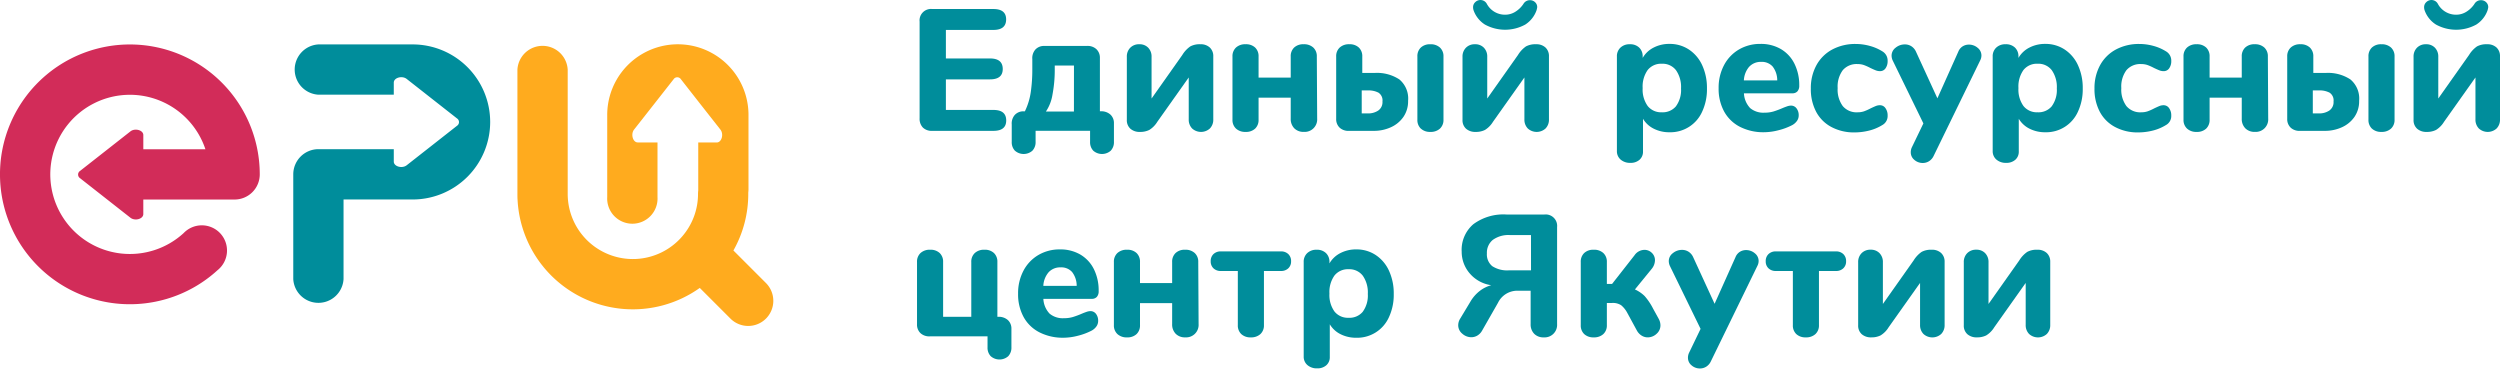
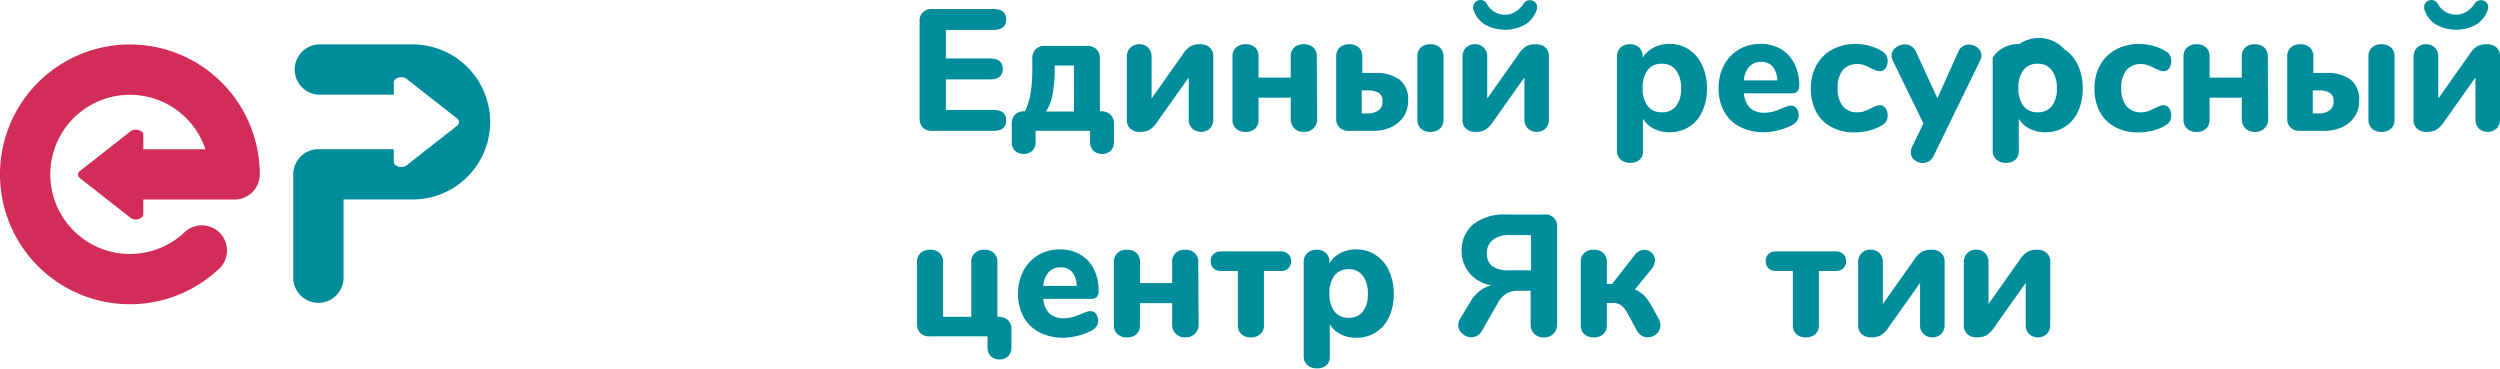
<svg xmlns="http://www.w3.org/2000/svg" width="278" height="41" viewBox="0 0 278 41">
  <defs>
    <clipPath id="b">
      <rect width="278" height="41" />
    </clipPath>
  </defs>
  <g id="a" clip-path="url(#b)">
    <g transform="translate(-54.809 -275.477)">
      <g transform="translate(156.781 275.477)">
        <path d="M471.842,292.736a1.4,1.4,0,0,1-.365-1.038V280.953a1.272,1.272,0,0,1,1.4-1.4h6.8q1.422,0,1.422,1.153,0,1.173-1.422,1.172H474.4v3.172h4.9q1.422,0,1.422,1.173,0,1.153-1.422,1.153h-4.9v3.4h5.286q1.422,0,1.422,1.172,0,1.153-1.422,1.153h-6.8A1.4,1.4,0,0,1,471.842,292.736Z" transform="translate(-471.189 -278.55)" fill="#008d9b" />
        <path d="M513.573,307.956a1.371,1.371,0,0,1-.356-1v-1.922a1.443,1.443,0,0,1,.346-1.067,1.3,1.3,0,0,1,1-.394h.115a7.262,7.262,0,0,0,.654-2.124,17.4,17.4,0,0,0,.173-2.585v-1.1a1.444,1.444,0,0,1,.346-1.067,1.3,1.3,0,0,1,1-.394h4.709a1.423,1.423,0,0,1,1.067.356,1.3,1.3,0,0,1,.394.99v5.92h.1a1.51,1.51,0,0,1,1.067.365,1.274,1.274,0,0,1,.394.98v2.038a1.372,1.372,0,0,1-.356,1,1.473,1.473,0,0,1-1.941,0,1.371,1.371,0,0,1-.356-1v-1.211H515.87v1.211a1.371,1.371,0,0,1-.356,1,1.473,1.473,0,0,1-1.941,0Zm6.564-9.476H518v.385a14.644,14.644,0,0,1-.25,2.835,4.669,4.669,0,0,1-.731,1.893h3.114Z" transform="translate(-502.684 -291.194)" fill="#008d9b" />
        <path d="M572.435,295.767a2.182,2.182,0,0,1,1.115-.24,1.474,1.474,0,0,1,1.057.365,1.289,1.289,0,0,1,.384.98v7a1.4,1.4,0,0,1-.375,1.019,1.467,1.467,0,0,1-1.98,0,1.4,1.4,0,0,1-.375-1.019v-4.652l-3.5,4.94a2.7,2.7,0,0,1-.884.894,2.225,2.225,0,0,1-1.038.221,1.531,1.531,0,0,1-1.067-.356,1.264,1.264,0,0,1-.394-.99v-7a1.376,1.376,0,0,1,.385-1.019,1.351,1.351,0,0,1,1-.384,1.32,1.32,0,0,1,.99.384,1.4,1.4,0,0,1,.375,1.019v4.632l3.421-4.844A3.152,3.152,0,0,1,572.435,295.767Z" transform="translate(-542.046 -290.606)" fill="#008d9b" />
        <path d="M613.627,304.907a1.3,1.3,0,0,1-.394-1v-7.016a1.3,1.3,0,0,1,.394-1,1.507,1.507,0,0,1,1.067-.365,1.474,1.474,0,0,1,1.057.365,1.313,1.313,0,0,1,.384,1v2.345h3.575v-2.345a1.312,1.312,0,0,1,.384-1,1.473,1.473,0,0,1,1.057-.365,1.509,1.509,0,0,1,1.067.365,1.3,1.3,0,0,1,.394,1l.039,6.9a1.389,1.389,0,0,1-1.48,1.48,1.421,1.421,0,0,1-1.067-.4,1.474,1.474,0,0,1-.394-1.076v-2.326h-3.575v2.441a1.313,1.313,0,0,1-.384,1,1.472,1.472,0,0,1-1.057.365A1.505,1.505,0,0,1,613.627,304.907Z" transform="translate(-578.154 -290.606)" fill="#008d9b" />
        <path d="M660.618,304.811a1.294,1.294,0,0,1-.394-1v-6.92a1.3,1.3,0,0,1,.394-1,1.507,1.507,0,0,1,1.067-.365,1.474,1.474,0,0,1,1.057.365,1.313,1.313,0,0,1,.385,1v1.826h1.384a4.523,4.523,0,0,1,2.739.721,2.764,2.764,0,0,1,.971,2.374,3.056,3.056,0,0,1-.529,1.807,3.379,3.379,0,0,1-1.4,1.144,4.508,4.508,0,0,1-1.874.394h-2.729A1.442,1.442,0,0,1,660.618,304.811ZM664.9,302.9a1.129,1.129,0,0,0,.471-1.009,1.027,1.027,0,0,0-.442-.98,2.381,2.381,0,0,0-1.173-.25h-.692v2.557h.692A2,2,0,0,0,664.9,302.9Zm4.738,2.009a1.312,1.312,0,0,1-.384-1v-7.016a1.312,1.312,0,0,1,.384-1,1.473,1.473,0,0,1,1.057-.365,1.509,1.509,0,0,1,1.067.365,1.3,1.3,0,0,1,.394,1v7.016a1.3,1.3,0,0,1-.394,1,1.507,1.507,0,0,1-1.067.365A1.471,1.471,0,0,1,669.643,304.907Z" transform="translate(-613.613 -290.606)" fill="#008d9b" />
        <path d="M724.529,280.638a2.183,2.183,0,0,1,1.115-.24,1.474,1.474,0,0,1,1.057.365,1.289,1.289,0,0,1,.384.98v7a1.4,1.4,0,0,1-.375,1.019,1.467,1.467,0,0,1-1.98,0,1.4,1.4,0,0,1-.375-1.019v-4.652l-3.5,4.94a2.705,2.705,0,0,1-.884.894,2.225,2.225,0,0,1-1.038.221,1.531,1.531,0,0,1-1.067-.356,1.265,1.265,0,0,1-.394-.99v-7a1.377,1.377,0,0,1,.385-1.019,1.352,1.352,0,0,1,1-.384,1.321,1.321,0,0,1,.99.384,1.4,1.4,0,0,1,.375,1.019v4.632l3.421-4.844A3.157,3.157,0,0,1,724.529,280.638Zm-4.565-2.431a3.089,3.089,0,0,1-1.259-1.576,1.085,1.085,0,0,1-.058-.346.752.752,0,0,1,.25-.576.824.824,0,0,1,.577-.231.809.809,0,0,1,.711.442,2.287,2.287,0,0,0,2.018,1.192,2.135,2.135,0,0,0,1.144-.327,2.944,2.944,0,0,0,.894-.865.828.828,0,0,1,.73-.423.812.812,0,0,1,.567.221.737.737,0,0,1,.24.567,2.522,2.522,0,0,1-.077.346,3.106,3.106,0,0,1-1.249,1.576,4.656,4.656,0,0,1-4.488,0Z" transform="translate(-656.813 -275.477)" fill="#008d9b" />
        <path d="M795.42,295.995a4.145,4.145,0,0,1,1.48,1.749,6.016,6.016,0,0,1,.529,2.585,5.887,5.887,0,0,1-.529,2.566,3.869,3.869,0,0,1-3.643,2.3,3.8,3.8,0,0,1-1.74-.394,2.866,2.866,0,0,1-1.2-1.105v3.633a1.181,1.181,0,0,1-.384.923,1.465,1.465,0,0,1-1.019.346,1.579,1.579,0,0,1-1.086-.365,1.22,1.22,0,0,1-.413-.961V296.773a1.3,1.3,0,0,1,.394-.99,1.457,1.457,0,0,1,1.048-.375,1.424,1.424,0,0,1,1.038.375,1.32,1.32,0,0,1,.385.99v.154a2.94,2.94,0,0,1,1.211-1.144,3.75,3.75,0,0,1,1.768-.413A3.851,3.851,0,0,1,795.42,295.995Zm-1.432,6.3a3.046,3.046,0,0,0,.558-1.97,3.249,3.249,0,0,0-.558-2.028,1.877,1.877,0,0,0-1.576-.721,1.9,1.9,0,0,0-1.576.7,3.162,3.162,0,0,0-.557,2.009,3.127,3.127,0,0,0,.557,1.989,1.9,1.9,0,0,0,1.576.7A1.92,1.92,0,0,0,793.988,302.3Z" transform="translate(-709.587 -290.488)" fill="#008d9b" />
        <path d="M842.2,302.54a1.243,1.243,0,0,1,.24.788,1.046,1.046,0,0,1-.192.605,1.557,1.557,0,0,1-.538.471,6.881,6.881,0,0,1-1.519.567,6.482,6.482,0,0,1-1.6.221,5.725,5.725,0,0,1-2.682-.6,4.168,4.168,0,0,1-1.759-1.7,5.268,5.268,0,0,1-.615-2.6,5.338,5.338,0,0,1,.6-2.556,4.365,4.365,0,0,1,1.653-1.74,4.632,4.632,0,0,1,2.4-.625,4.4,4.4,0,0,1,2.259.567,3.873,3.873,0,0,1,1.509,1.615A5.3,5.3,0,0,1,842.5,300a.922.922,0,0,1-.2.644.729.729,0,0,1-.567.221H836.35a2.56,2.56,0,0,0,.692,1.643,2.283,2.283,0,0,0,1.6.509,3.427,3.427,0,0,0,1-.135,9.541,9.541,0,0,0,.98-.365q.269-.115.519-.2a1.373,1.373,0,0,1,.442-.086A.757.757,0,0,1,842.2,302.54Zm-5.257-4.642a2.509,2.509,0,0,0-.6,1.528h3.71a2.51,2.51,0,0,0-.509-1.538,1.6,1.6,0,0,0-1.278-.519A1.74,1.74,0,0,0,836.946,297.9Z" transform="translate(-744.396 -290.488)" fill="#008d9b" />
        <path d="M877.555,304.6a4.075,4.075,0,0,1-1.682-1.691,5.381,5.381,0,0,1-.586-2.576,5.271,5.271,0,0,1,.625-2.6,4.335,4.335,0,0,1,1.759-1.74,5.4,5.4,0,0,1,2.614-.615,5.887,5.887,0,0,1,1.547.212,5.179,5.179,0,0,1,1.394.6,1.186,1.186,0,0,1,.6,1.076,1.355,1.355,0,0,1-.231.817.724.724,0,0,1-.615.317,1.278,1.278,0,0,1-.471-.087q-.221-.087-.586-.259a6.075,6.075,0,0,0-.721-.327,2.1,2.1,0,0,0-.721-.115,2.016,2.016,0,0,0-1.644.683,3.044,3.044,0,0,0-.567,1.989,3.084,3.084,0,0,0,.567,2,2,2,0,0,0,1.644.692,2.189,2.189,0,0,0,.711-.106,5.7,5.7,0,0,0,.75-.336q.365-.173.577-.259a1.205,1.205,0,0,1,.461-.086.726.726,0,0,1,.606.327,1.36,1.36,0,0,1,.24.827,1.142,1.142,0,0,1-.6,1.057,5.105,5.105,0,0,1-1.422.6,6.655,6.655,0,0,1-1.691.212A5.268,5.268,0,0,1,877.555,304.6Z" transform="translate(-775.894 -290.488)" fill="#008d9b" />
        <path d="M919.772,295.817a1.3,1.3,0,0,1,.682-.192,1.477,1.477,0,0,1,.98.356,1.083,1.083,0,0,1,.423.855,1.2,1.2,0,0,1-.135.538l-5.171,10.61a1.389,1.389,0,0,1-.519.605,1.3,1.3,0,0,1-.692.2,1.4,1.4,0,0,1-.942-.346,1.074,1.074,0,0,1-.4-.846,1.27,1.27,0,0,1,.135-.577l1.269-2.633-3.422-7.016a1.317,1.317,0,0,1-.115-.519,1.1,1.1,0,0,1,.452-.884,1.593,1.593,0,0,1,1.029-.365,1.327,1.327,0,0,1,.711.2,1.388,1.388,0,0,1,.519.605l2.384,5.19,2.326-5.19A1.239,1.239,0,0,1,919.772,295.817Z" transform="translate(-803.493 -290.665)" fill="#008d9b" />
-         <path d="M965.685,295.995a4.145,4.145,0,0,1,1.48,1.749,6.015,6.015,0,0,1,.529,2.585,5.886,5.886,0,0,1-.529,2.566,3.869,3.869,0,0,1-3.643,2.3,3.8,3.8,0,0,1-1.74-.394,2.867,2.867,0,0,1-1.2-1.105v3.633a1.181,1.181,0,0,1-.384.923,1.465,1.465,0,0,1-1.019.346,1.579,1.579,0,0,1-1.086-.365,1.22,1.22,0,0,1-.413-.961V296.773a1.3,1.3,0,0,1,.394-.99,1.457,1.457,0,0,1,1.048-.375,1.424,1.424,0,0,1,1.038.375,1.321,1.321,0,0,1,.385.99v.154a2.939,2.939,0,0,1,1.211-1.144,3.75,3.75,0,0,1,1.768-.413A3.851,3.851,0,0,1,965.685,295.995Zm-1.432,6.3a3.046,3.046,0,0,0,.558-1.97,3.249,3.249,0,0,0-.558-2.028,1.877,1.877,0,0,0-1.576-.721,1.9,1.9,0,0,0-1.576.7,3.162,3.162,0,0,0-.557,2.009,3.127,3.127,0,0,0,.557,1.989,1.9,1.9,0,0,0,1.576.7A1.92,1.92,0,0,0,964.253,302.3Z" transform="translate(-838.065 -290.488)" fill="#008d9b" />
+         <path d="M965.685,295.995a4.145,4.145,0,0,1,1.48,1.749,6.015,6.015,0,0,1,.529,2.585,5.886,5.886,0,0,1-.529,2.566,3.869,3.869,0,0,1-3.643,2.3,3.8,3.8,0,0,1-1.74-.394,2.867,2.867,0,0,1-1.2-1.105v3.633a1.181,1.181,0,0,1-.384.923,1.465,1.465,0,0,1-1.019.346,1.579,1.579,0,0,1-1.086-.365,1.22,1.22,0,0,1-.413-.961V296.773v.154a2.939,2.939,0,0,1,1.211-1.144,3.75,3.75,0,0,1,1.768-.413A3.851,3.851,0,0,1,965.685,295.995Zm-1.432,6.3a3.046,3.046,0,0,0,.558-1.97,3.249,3.249,0,0,0-.558-2.028,1.877,1.877,0,0,0-1.576-.721,1.9,1.9,0,0,0-1.576.7,3.162,3.162,0,0,0-.557,2.009,3.127,3.127,0,0,0,.557,1.989,1.9,1.9,0,0,0,1.576.7A1.92,1.92,0,0,0,964.253,302.3Z" transform="translate(-838.065 -290.488)" fill="#008d9b" />
        <path d="M1006.077,304.6a4.075,4.075,0,0,1-1.682-1.691,5.38,5.38,0,0,1-.586-2.576,5.274,5.274,0,0,1,.625-2.6,4.335,4.335,0,0,1,1.759-1.74,5.4,5.4,0,0,1,2.614-.615,5.889,5.889,0,0,1,1.547.212,5.179,5.179,0,0,1,1.393.6,1.185,1.185,0,0,1,.6,1.076,1.354,1.354,0,0,1-.231.817.724.724,0,0,1-.615.317,1.279,1.279,0,0,1-.471-.087q-.221-.087-.586-.259a6.04,6.04,0,0,0-.721-.327,2.1,2.1,0,0,0-.721-.115,2.015,2.015,0,0,0-1.643.683,3.043,3.043,0,0,0-.567,1.989,3.083,3.083,0,0,0,.567,2,2,2,0,0,0,1.643.692,2.188,2.188,0,0,0,.711-.106,5.669,5.669,0,0,0,.75-.336q.365-.173.577-.259a1.206,1.206,0,0,1,.461-.086.726.726,0,0,1,.605.327,1.36,1.36,0,0,1,.24.827,1.141,1.141,0,0,1-.6,1.057,5.1,5.1,0,0,1-1.422.6,6.655,6.655,0,0,1-1.691.212A5.269,5.269,0,0,1,1006.077,304.6Z" transform="translate(-872.874 -290.488)" fill="#008d9b" />
        <path d="M1044.537,304.907a1.3,1.3,0,0,1-.394-1v-7.016a1.3,1.3,0,0,1,.394-1,1.509,1.509,0,0,1,1.067-.365,1.475,1.475,0,0,1,1.057.365,1.315,1.315,0,0,1,.384,1v2.345h3.575v-2.345a1.312,1.312,0,0,1,.385-1,1.473,1.473,0,0,1,1.057-.365,1.509,1.509,0,0,1,1.067.365,1.3,1.3,0,0,1,.394,1l.038,6.9a1.389,1.389,0,0,1-1.48,1.48,1.422,1.422,0,0,1-1.067-.4,1.474,1.474,0,0,1-.394-1.076v-2.326h-3.575v2.441a1.314,1.314,0,0,1-.384,1,1.473,1.473,0,0,1-1.057.365A1.507,1.507,0,0,1,1044.537,304.907Z" transform="translate(-903.309 -290.606)" fill="#008d9b" />
        <path d="M1091.528,304.811a1.294,1.294,0,0,1-.394-1v-6.92a1.3,1.3,0,0,1,.394-1,1.507,1.507,0,0,1,1.067-.365,1.474,1.474,0,0,1,1.057.365,1.313,1.313,0,0,1,.384,1v1.826h1.384a4.524,4.524,0,0,1,2.739.721,2.764,2.764,0,0,1,.971,2.374,3.055,3.055,0,0,1-.529,1.807,3.377,3.377,0,0,1-1.4,1.144,4.508,4.508,0,0,1-1.874.394h-2.73A1.441,1.441,0,0,1,1091.528,304.811Zm4.286-1.912a1.129,1.129,0,0,0,.471-1.009,1.026,1.026,0,0,0-.442-.98,2.379,2.379,0,0,0-1.172-.25h-.692v2.557h.692A2,2,0,0,0,1095.814,302.9Zm4.738,2.009a1.312,1.312,0,0,1-.385-1v-7.016a1.312,1.312,0,0,1,.385-1,1.473,1.473,0,0,1,1.057-.365,1.51,1.51,0,0,1,1.067.365,1.3,1.3,0,0,1,.394,1v7.016a1.3,1.3,0,0,1-.394,1,1.508,1.508,0,0,1-1.067.365A1.471,1.471,0,0,1,1100.553,304.907Z" transform="translate(-938.767 -290.606)" fill="#008d9b" />
        <path d="M1155.439,280.638a2.184,2.184,0,0,1,1.115-.24,1.473,1.473,0,0,1,1.057.365,1.289,1.289,0,0,1,.385.98v7a1.4,1.4,0,0,1-.375,1.019,1.467,1.467,0,0,1-1.979,0,1.4,1.4,0,0,1-.375-1.019v-4.652l-3.5,4.94a2.706,2.706,0,0,1-.884.894,2.224,2.224,0,0,1-1.038.221,1.531,1.531,0,0,1-1.067-.356,1.264,1.264,0,0,1-.394-.99v-7a1.377,1.377,0,0,1,.384-1.019,1.352,1.352,0,0,1,1-.384,1.32,1.32,0,0,1,.99.384,1.4,1.4,0,0,1,.375,1.019v4.632l3.422-4.844A3.156,3.156,0,0,1,1155.439,280.638Zm-4.565-2.431a3.09,3.09,0,0,1-1.259-1.576,1.092,1.092,0,0,1-.058-.346.751.751,0,0,1,.25-.576.823.823,0,0,1,.576-.231.808.808,0,0,1,.711.442,2.287,2.287,0,0,0,2.018,1.192,2.135,2.135,0,0,0,1.144-.327,2.944,2.944,0,0,0,.894-.865.829.829,0,0,1,.731-.423.811.811,0,0,1,.567.221.737.737,0,0,1,.24.567,2.468,2.468,0,0,1-.077.346,3.108,3.108,0,0,1-1.249,1.576,4.656,4.656,0,0,1-4.488,0Z" transform="translate(-981.968 -275.477)" fill="#008d9b" />
        <g transform="translate(0 23.85)">
          <path d="M478.5,401.352a1.37,1.37,0,0,1-.356-1v-1.211h-6.381a1.443,1.443,0,0,1-1.067-.346,1.3,1.3,0,0,1-.394-1v-6.92a1.3,1.3,0,0,1,.394-1,1.509,1.509,0,0,1,1.067-.365,1.474,1.474,0,0,1,1.057.365,1.313,1.313,0,0,1,.384,1v6.093h3.133v-6.093a1.3,1.3,0,0,1,.394-1,1.508,1.508,0,0,1,1.067-.365,1.474,1.474,0,0,1,1.057.365,1.313,1.313,0,0,1,.384,1v6.093h.1a1.509,1.509,0,0,1,1.067.365,1.274,1.274,0,0,1,.394.98v2.038a1.373,1.373,0,0,1-.356,1,1.473,1.473,0,0,1-1.942,0Z" transform="translate(-470.302 -385.59)" fill="#008d9b" />
          <path d="M524.777,396.524a1.243,1.243,0,0,1,.24.788,1.047,1.047,0,0,1-.192.605,1.557,1.557,0,0,1-.538.471,6.9,6.9,0,0,1-1.518.567,6.486,6.486,0,0,1-1.6.221,5.724,5.724,0,0,1-2.681-.6,4.169,4.169,0,0,1-1.759-1.7,5.269,5.269,0,0,1-.615-2.6,5.337,5.337,0,0,1,.6-2.556,4.366,4.366,0,0,1,1.653-1.74,4.632,4.632,0,0,1,2.4-.625,4.4,4.4,0,0,1,2.259.567,3.871,3.871,0,0,1,1.509,1.615,5.3,5.3,0,0,1,.538,2.451.923.923,0,0,1-.2.644.73.73,0,0,1-.567.221h-5.382a2.559,2.559,0,0,0,.692,1.643,2.283,2.283,0,0,0,1.6.509,3.424,3.424,0,0,0,1-.135,9.56,9.56,0,0,0,.98-.365q.269-.115.519-.2a1.375,1.375,0,0,1,.442-.087A.757.757,0,0,1,524.777,396.524Zm-5.257-4.642a2.506,2.506,0,0,0-.6,1.528h3.71a2.51,2.51,0,0,0-.509-1.538,1.6,1.6,0,0,0-1.278-.519A1.74,1.74,0,0,0,519.52,391.882Z" transform="translate(-504.874 -385.471)" fill="#008d9b" />
          <path d="M559.9,398.891a1.3,1.3,0,0,1-.394-1v-7.016a1.3,1.3,0,0,1,.394-1,1.508,1.508,0,0,1,1.067-.365,1.474,1.474,0,0,1,1.057.365,1.313,1.313,0,0,1,.385,1v2.345h3.575v-2.345a1.312,1.312,0,0,1,.385-1,1.473,1.473,0,0,1,1.057-.365,1.509,1.509,0,0,1,1.067.365,1.3,1.3,0,0,1,.394,1l.038,6.9a1.389,1.389,0,0,1-1.48,1.48,1.421,1.421,0,0,1-1.067-.4,1.474,1.474,0,0,1-.394-1.077v-2.326h-3.575v2.441a1.313,1.313,0,0,1-.385,1,1.472,1.472,0,0,1-1.057.365A1.506,1.506,0,0,1,559.9,398.891Z" transform="translate(-537.613 -385.59)" fill="#008d9b" />
          <path d="M606.767,399.482a1.311,1.311,0,0,1-.385-1v-6.017H604.5a1.137,1.137,0,0,1-.827-.3,1.034,1.034,0,0,1-.307-.778,1.059,1.059,0,0,1,.307-.8,1.138,1.138,0,0,1,.827-.3h6.67a1.138,1.138,0,0,1,.827.3,1.061,1.061,0,0,1,.308.8,1.036,1.036,0,0,1-.308.778,1.137,1.137,0,0,1-.827.3h-1.884v6.017a1.3,1.3,0,0,1-.394,1,1.507,1.507,0,0,1-1.067.365A1.47,1.47,0,0,1,606.767,399.482Z" transform="translate(-570.708 -386.181)" fill="#008d9b" />
          <path d="M653.507,389.979a4.145,4.145,0,0,1,1.48,1.749,6.016,6.016,0,0,1,.528,2.585,5.886,5.886,0,0,1-.528,2.566,3.869,3.869,0,0,1-3.643,2.3,3.8,3.8,0,0,1-1.74-.394,2.865,2.865,0,0,1-1.2-1.105v3.633a1.181,1.181,0,0,1-.384.923,1.466,1.466,0,0,1-1.019.346,1.579,1.579,0,0,1-1.086-.365,1.22,1.22,0,0,1-.413-.961V390.757a1.3,1.3,0,0,1,.394-.99,1.457,1.457,0,0,1,1.048-.375,1.424,1.424,0,0,1,1.038.375,1.32,1.32,0,0,1,.384.99v.154a2.942,2.942,0,0,1,1.211-1.144,3.75,3.75,0,0,1,1.768-.413A3.852,3.852,0,0,1,653.507,389.979Zm-1.432,6.3a3.046,3.046,0,0,0,.557-1.97,3.249,3.249,0,0,0-.557-2.028,1.877,1.877,0,0,0-1.576-.721,1.9,1.9,0,0,0-1.576.7,3.162,3.162,0,0,0-.558,2.009,3.127,3.127,0,0,0,.558,1.989,1.9,1.9,0,0,0,1.576.7A1.921,1.921,0,0,0,652.075,396.284Z" transform="translate(-602.503 -385.471)" fill="#008d9b" />
          <path d="M723.965,386.8a1.474,1.474,0,0,1-.394-1.077v-3.71H722.13a2.379,2.379,0,0,0-2.191,1.345l-1.768,3.095a1.455,1.455,0,0,1-.529.548,1.313,1.313,0,0,1-.663.183,1.5,1.5,0,0,1-1.009-.394,1.2,1.2,0,0,1-.452-.932,1.378,1.378,0,0,1,.212-.731l1.134-1.884a4.173,4.173,0,0,1,1.067-1.22,3.681,3.681,0,0,1,1.259-.625,3.853,3.853,0,0,1-2.413-1.336,3.678,3.678,0,0,1-.874-2.393,3.748,3.748,0,0,1,1.3-3.056,5.616,5.616,0,0,1,3.681-1.076h4.229a1.273,1.273,0,0,1,1.4,1.4V385.72a1.389,1.389,0,0,1-1.48,1.48A1.423,1.423,0,0,1,723.965,386.8Zm-.356-10.976h-2.326a2.962,2.962,0,0,0-1.922.538,1.835,1.835,0,0,0-.654,1.5,1.686,1.686,0,0,0,.6,1.422,3.045,3.045,0,0,0,1.865.461h2.441Z" transform="translate(-655.336 -373.534)" fill="#008d9b" />
          <path d="M778.148,394.662a6.717,6.717,0,0,1,.932,1.384l.634,1.153a1.524,1.524,0,0,1,.192.711,1.241,1.241,0,0,1-.433.951,1.428,1.428,0,0,1-.99.394,1.263,1.263,0,0,1-.663-.192,1.526,1.526,0,0,1-.529-.557l-1.076-1.98a2.8,2.8,0,0,0-.682-.846,1.687,1.687,0,0,0-1.009-.25h-.577v2.461a1.3,1.3,0,0,1-.394,1,1.507,1.507,0,0,1-1.067.365,1.471,1.471,0,0,1-1.057-.365,1.312,1.312,0,0,1-.384-1v-7.016a1.312,1.312,0,0,1,.384-1,1.474,1.474,0,0,1,1.057-.365,1.509,1.509,0,0,1,1.067.365,1.3,1.3,0,0,1,.394,1v2.441h.577l2.5-3.191a1.356,1.356,0,0,1,1.1-.6,1.146,1.146,0,0,1,.827.336,1.12,1.12,0,0,1,.346.836,1.565,1.565,0,0,1-.365.942l-1.865,2.287A3.734,3.734,0,0,1,778.148,394.662Z" transform="translate(-697.236 -385.59)" fill="#008d9b" />
-           <path d="M818.819,389.8a1.3,1.3,0,0,1,.683-.192,1.478,1.478,0,0,1,.98.356,1.083,1.083,0,0,1,.423.855,1.2,1.2,0,0,1-.135.538l-5.171,10.61a1.39,1.39,0,0,1-.519.605,1.294,1.294,0,0,1-.692.2,1.4,1.4,0,0,1-.942-.346,1.074,1.074,0,0,1-.4-.846,1.27,1.27,0,0,1,.135-.577l1.269-2.633-3.421-7.016a1.312,1.312,0,0,1-.115-.519,1.1,1.1,0,0,1,.452-.884,1.593,1.593,0,0,1,1.028-.365,1.327,1.327,0,0,1,.711.2,1.389,1.389,0,0,1,.519.605l2.384,5.19,2.326-5.19A1.241,1.241,0,0,1,818.819,389.8Z" transform="translate(-727.317 -385.649)" fill="#008d9b" />
          <path d="M858.249,399.482a1.312,1.312,0,0,1-.384-1v-6.017h-1.884a1.136,1.136,0,0,1-.827-.3,1.034,1.034,0,0,1-.307-.778,1.059,1.059,0,0,1,.307-.8,1.137,1.137,0,0,1,.827-.3h6.67a1.137,1.137,0,0,1,.826.3,1.06,1.06,0,0,1,.308.8,1.035,1.035,0,0,1-.308.778,1.136,1.136,0,0,1-.826.3h-1.884v6.017a1.3,1.3,0,0,1-.394,1,1.507,1.507,0,0,1-1.067.365A1.471,1.471,0,0,1,858.249,399.482Z" transform="translate(-760.471 -386.181)" fill="#008d9b" />
          <path d="M903.8,389.751a2.184,2.184,0,0,1,1.115-.24,1.474,1.474,0,0,1,1.057.365,1.289,1.289,0,0,1,.385.98v7a1.4,1.4,0,0,1-.375,1.019,1.467,1.467,0,0,1-1.98,0,1.4,1.4,0,0,1-.375-1.019V393.2l-3.5,4.94a2.7,2.7,0,0,1-.884.894,2.222,2.222,0,0,1-1.038.221,1.531,1.531,0,0,1-1.067-.356,1.264,1.264,0,0,1-.394-.99v-7a1.376,1.376,0,0,1,.384-1.019,1.352,1.352,0,0,1,1-.384,1.32,1.32,0,0,1,.99.384,1.4,1.4,0,0,1,.375,1.019v4.632l3.421-4.844A3.157,3.157,0,0,1,903.8,389.751Z" transform="translate(-792.088 -385.59)" fill="#008d9b" />
          <path d="M951.655,389.751a2.184,2.184,0,0,1,1.115-.24,1.474,1.474,0,0,1,1.057.365,1.289,1.289,0,0,1,.385.98v7a1.4,1.4,0,0,1-.375,1.019,1.467,1.467,0,0,1-1.98,0,1.4,1.4,0,0,1-.375-1.019V393.2l-3.5,4.94a2.7,2.7,0,0,1-.884.894,2.222,2.222,0,0,1-1.038.221,1.531,1.531,0,0,1-1.067-.356,1.264,1.264,0,0,1-.394-.99v-7a1.377,1.377,0,0,1,.384-1.019,1.352,1.352,0,0,1,1-.384,1.32,1.32,0,0,1,.99.384,1.4,1.4,0,0,1,.375,1.019v4.632l3.421-4.844A3.153,3.153,0,0,1,951.655,389.751Z" transform="translate(-828.197 -385.59)" fill="#008d9b" />
        </g>
      </g>
      <g transform="translate(54.809 280.422)">
        <path d="M209.584,304.247a8.628,8.628,0,0,1-8.618,8.618h-7.688v8.852a2.8,2.8,0,0,1-5.591,0V310.07a2.8,2.8,0,0,1,2.8-2.8h8.378v1.381c0,.547.924.809,1.435.409l1.911-1.5.43-.336,3.255-2.556a.488.488,0,0,0,0-.816l-3.255-2.554-.459-.361-1.882-1.477c-.511-.4-1.435-.138-1.435.409v1.343h-8.378a2.8,2.8,0,0,1,0-5.591h10.483A8.628,8.628,0,0,1,209.584,304.247Z" transform="translate(-155.076 -295.627)" fill="#008d9b" />
-         <path d="M316.89,326.108a2.793,2.793,0,0,1-3.953,0l-3.409-3.409a12.833,12.833,0,0,1-20.261-9.795v0c-.011-.217-.017-.438-.017-.659V298.422a2.8,2.8,0,0,1,5.591,0v13.821a7.245,7.245,0,0,0,12.717,4.748l.006-.008a7.213,7.213,0,0,0,1.769-4.74,2.793,2.793,0,0,1,.025-.375v0c0-.05,0-.1,0-.15v-5.192h2.057c.547,0,.809-.924.407-1.435l-1.258-1.6-.578-.736-.361-.459-2.193-2.8a.487.487,0,0,0-.816,0l-2.111,2.689-.444.565-.578.736-1.258,1.6c-.4.511-.14,1.435.407,1.435h2.195V312.6a2.8,2.8,0,1,1-5.591,0v-9.117a7.855,7.855,0,0,1,15.709-.144.073.073,0,0,1,0,.031.479.479,0,0,1,0,.056.541.541,0,0,1,0,.056v8.232a2.824,2.824,0,0,1-.025.378v.006c0,.048,0,.1,0,.144a12.754,12.754,0,0,1-1.652,6.294l3.618,3.618A2.8,2.8,0,0,1,316.89,326.108Z" transform="translate(-231.713 -295.627)" fill="#ffab1e" />
        <path d="M289.267,363.992a2.873,2.873,0,0,1-.017-.3v-.357C289.25,363.554,289.256,363.775,289.267,363.992Z" transform="translate(-231.713 -346.716)" fill="#ffab1e" />
        <path d="M350.944,378.2" transform="translate(-278.266 -357.938)" fill="#ffab1e" />
        <path d="M83.694,310.07a2.8,2.8,0,0,1-2.8,2.8H70.745v1.615c0,.547-.924.809-1.435.407l-2.339-1.836L63.715,310.5a.485.485,0,0,1,0-.814l3.257-2.556,2.339-1.836c.511-.4,1.435-.14,1.435.407v1.577h6.905a8.851,8.851,0,1,0-2.424,9.327A2.8,2.8,0,1,1,79,320.726a14.443,14.443,0,1,1,4.694-10.656Z" transform="translate(-54.809 -295.627)" fill="#d22c59" />
      </g>
    </g>
  </g>
</svg>